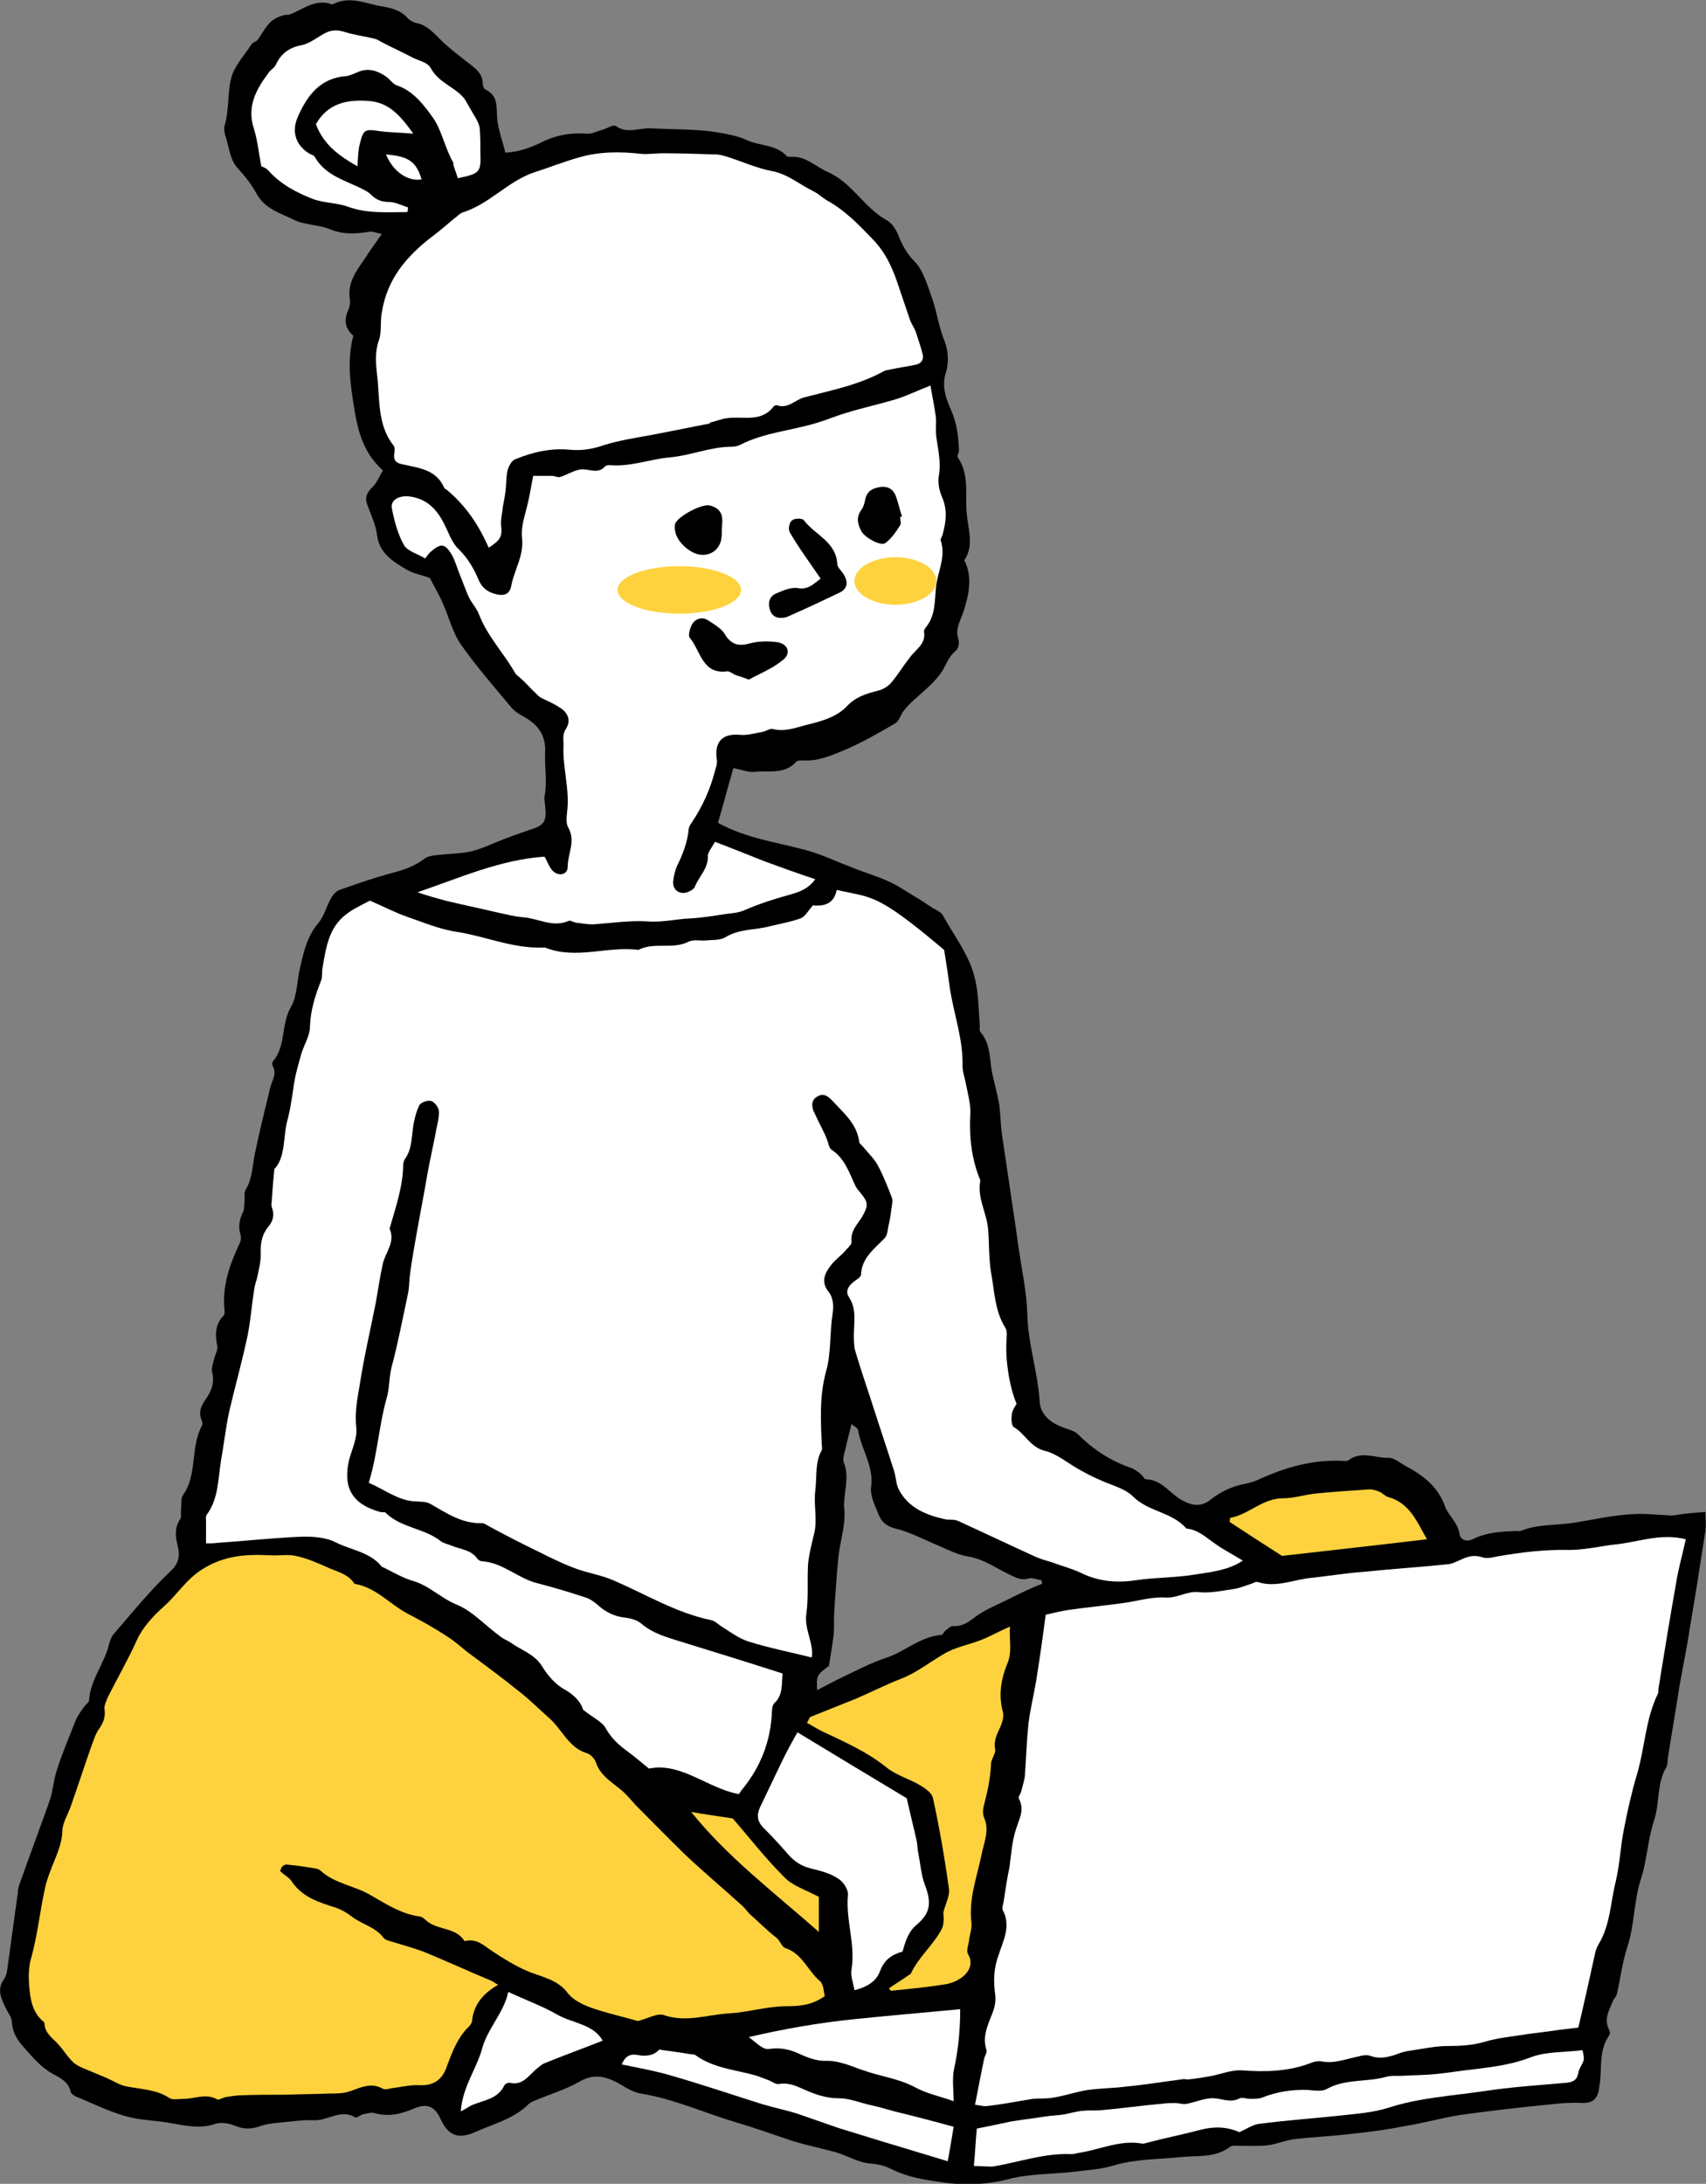
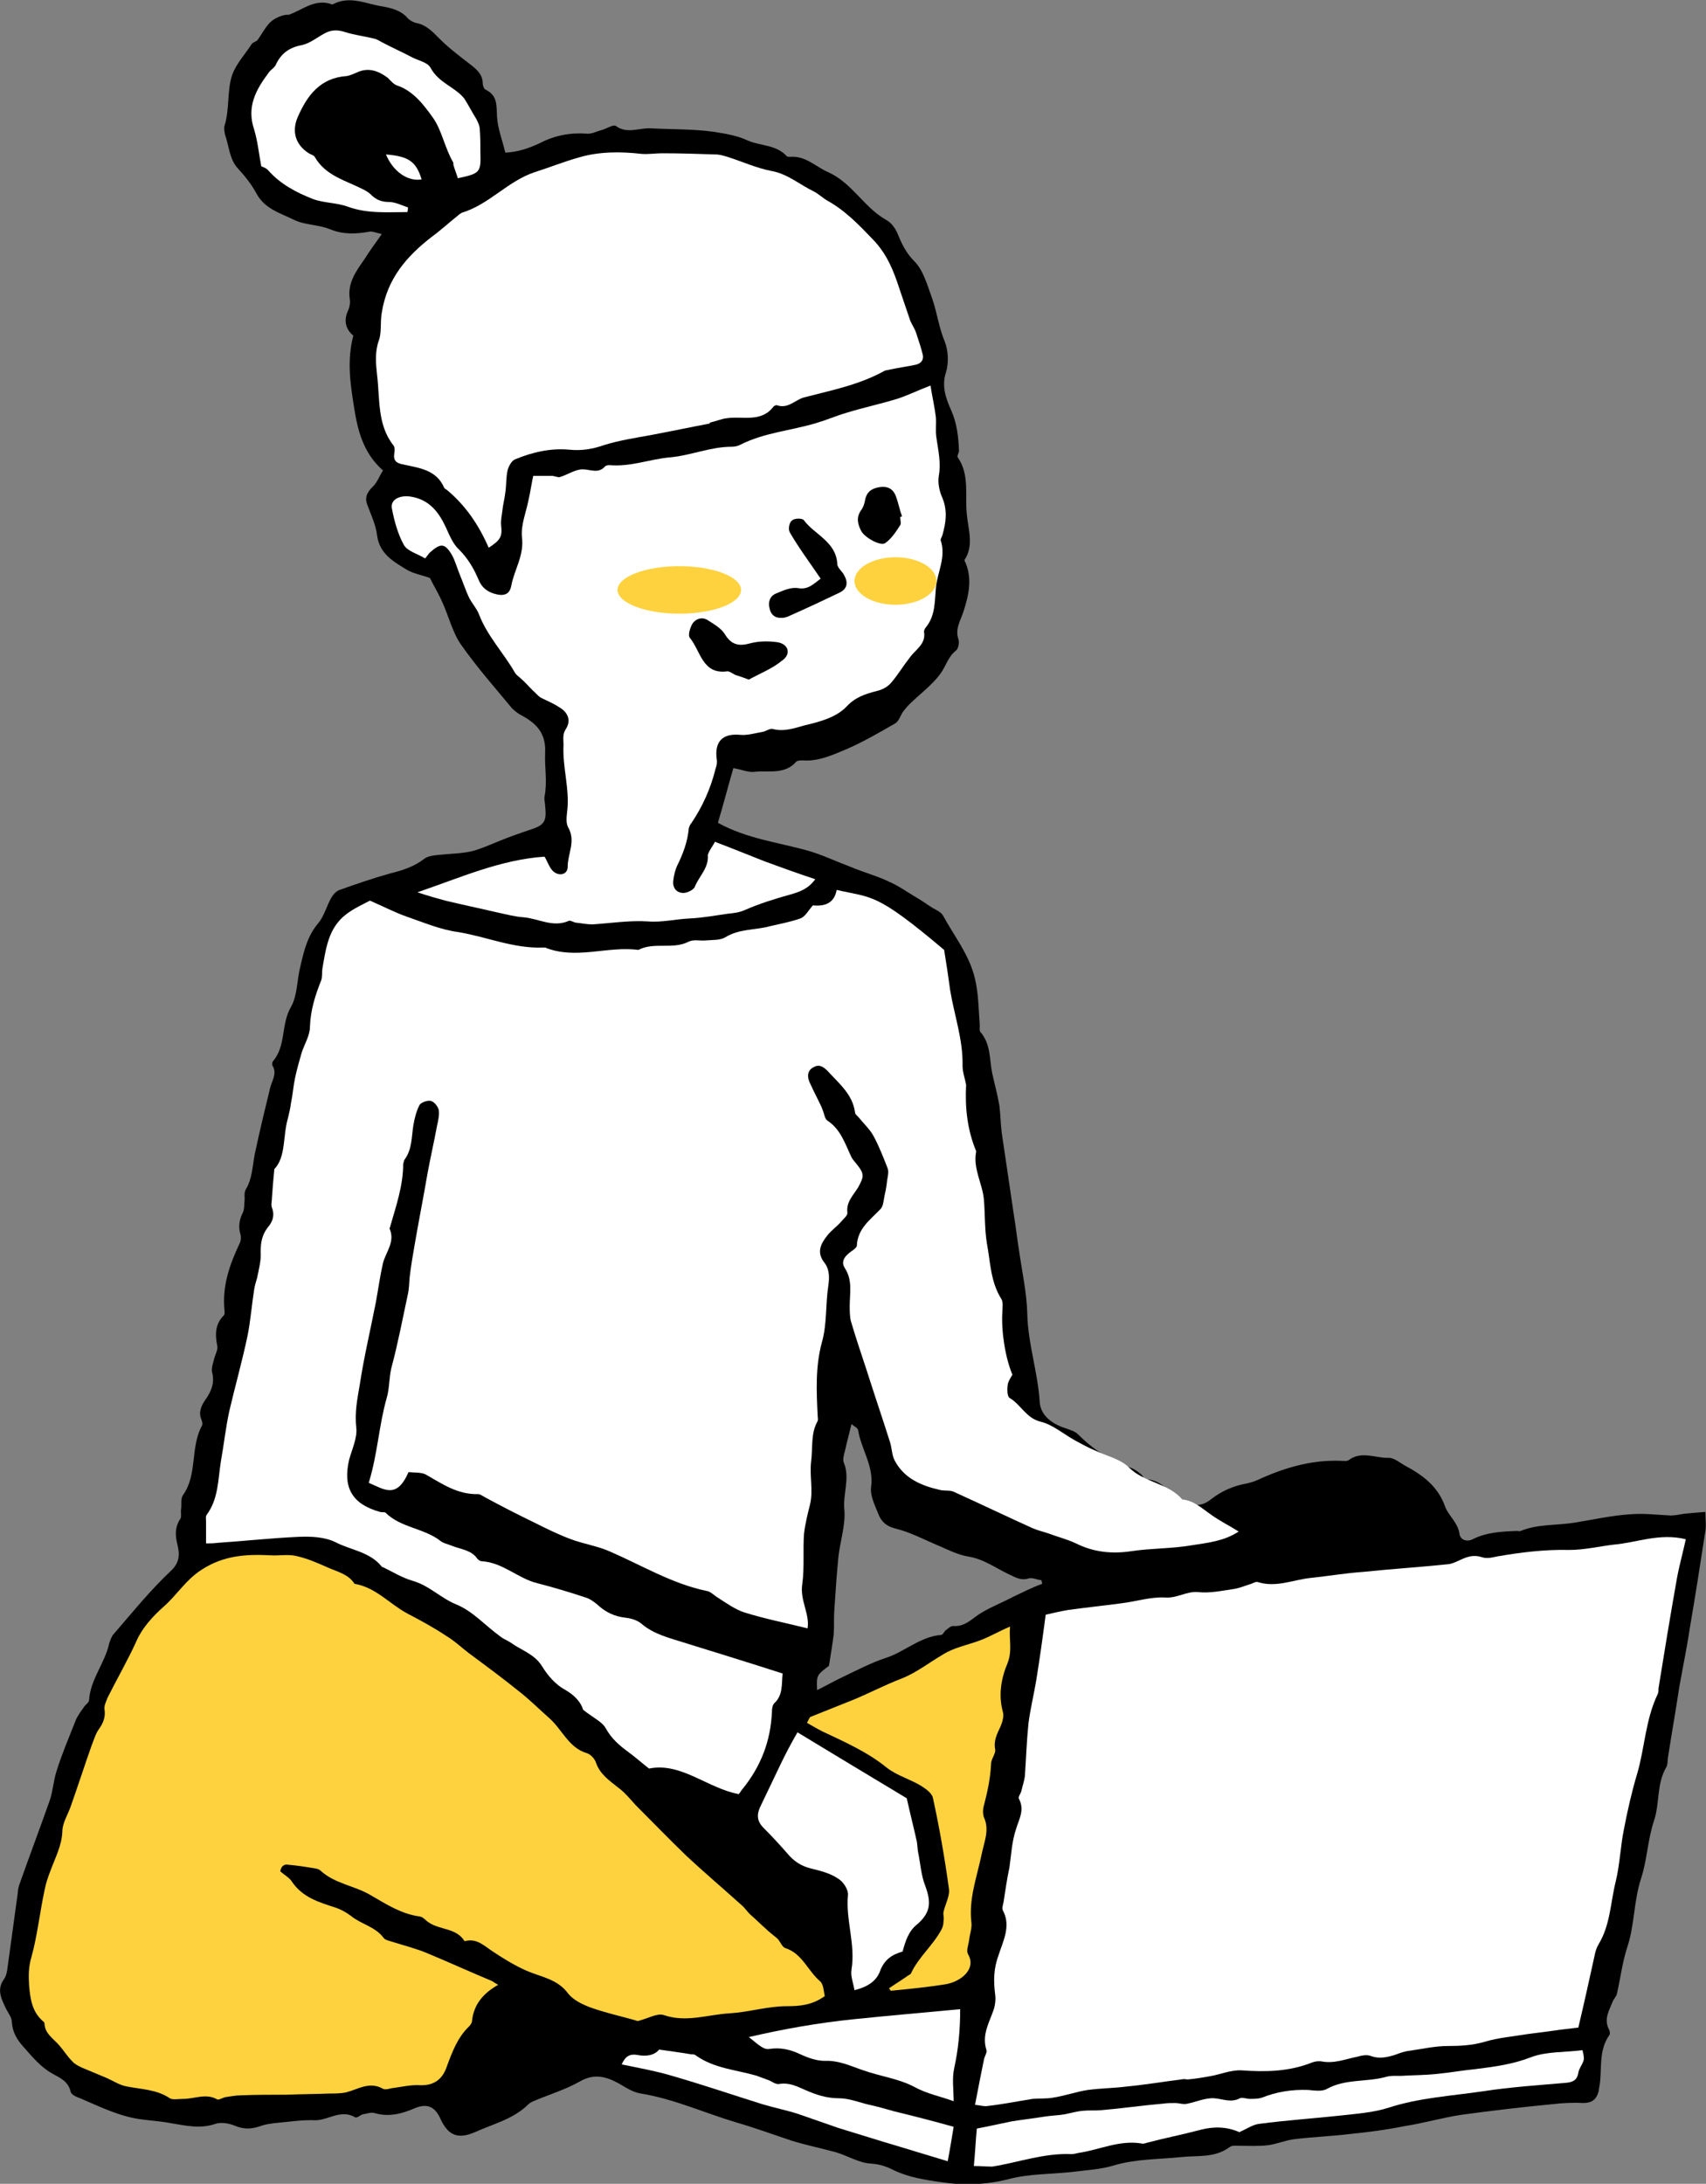
<svg xmlns="http://www.w3.org/2000/svg" version="1.1" id="_xEFF5__xEED3__x5F_7" x="0px" y="0px" viewBox="0 0 287.3 367.6" style="enable-background:new 0 0 287.3 367.6;" xml:space="preserve">
  <rect x="0" y="0" width="287.3" height="367.6" fill="#808080" stroke="none" />
  <style type="text/css">
	.st0{fill:#FFFFFF;}
	.st1{fill:#FDD23E;}
</style>
  <g>
    <g>
      <path d="M287.2,254.5c-1.4,0.1-2.4,0.2-3.5,0.3c-0.8,0.1-1.5,0.3-2.3,0.3c-2.3-0.1-4.6-0.4-6.9-0.2c-3.1,0.2-6.2,0.9-9.3,1.4    c-3,0.5-6.2,0.2-9.1,1.4c-0.2,0.1-0.4,0-0.6,0c-2.6,0.1-5.1,0.2-7.5,1.4c-1,0.5-2,0.1-2.2-0.8c-0.2-1.9-1.8-3.1-2.4-4.6    c-1.2-3.5-3.8-5.4-6.8-7c-0.9-0.5-1.9-1.4-2.9-1.3c-2.2,0-4.5-1.2-6.6,0.4c-0.3,0.2-0.8,0.1-1.2,0.1c-4.7-0.2-9.1,1-13.4,2.9    c-0.8,0.4-1.6,0.7-2.5,0.9c-2.3,0.4-4.3,1.3-6.1,2.7c-1.6,1.3-3.1,1.1-4.9,0.1c-2-1.1-3.3-3.4-6-3.5c-0.3,0-0.5-0.5-0.8-0.8    c-0.5-0.4-1.1-0.9-1.7-1.1c-3.5-1.2-6.4-3.1-9-5.7c-0.5-0.5-1.3-0.7-2.1-1c-2.2-0.7-4.1-2.1-4.3-4.3c-0.3-5.1-2-9.9-2.1-15    c-0.1-3.6-0.9-7.1-1.4-10.7c-0.3-1.8-0.5-3.7-0.8-5.5c-0.7-4.7-1.4-9.5-2.1-14.2c-0.2-1.5-0.2-3.1-0.4-4.6    c-0.3-1.8-0.8-3.6-1.2-5.4c-0.5-2.4-0.2-4.9-2-7c-0.2-0.2-0.1-0.8-0.1-1.1c-0.2-2.6-0.2-5.3-0.8-7.8c-0.9-4-3.5-7.2-5.4-10.7    c-0.4-0.7-1.4-1-2.1-1.5c-0.8-0.5-1.6-1.1-2.5-1.6c-1.5-0.9-2.9-1.9-4.5-2.6c-2.1-1-4.4-1.6-6.5-2.5c-2.4-0.9-4.7-2-7.1-2.7    c-5-1.4-10.3-2-15.2-4.7c0.9-3,1.7-6.1,2.6-9.2c1.3,0.2,2.6,0.8,3.7,0.6c2.3-0.2,5,0.5,6.9-1.7c0.2-0.2,0.8-0.2,1.1-0.2    c2.7,0.2,5.2-1,7.6-2c2.7-1.2,5.3-2.7,7.9-4.2c0.6-0.3,0.9-1.2,1.3-1.9c0.3-0.4,0.7-0.9,1.1-1.3c1.7-1.7,3.8-3.2,5.2-5.1    c1-1.3,1.3-2.9,2.7-4c0.4-0.3,0.6-1.4,0.4-1.9c-0.6-1.8,0.4-3.2,0.9-4.8c0.9-2.8,1.5-5.7,0.1-8.5c1.7-2.5,0.6-5.3,0.4-7.9    c-0.3-3.1,0.5-6.5-1.5-9.4c-0.2-0.2,0.2-0.8,0.2-1.1c-0.1-2.3-0.3-4.5-1.3-6.8c-0.8-1.8-1.7-4-0.9-6.4c0.5-1.6,0.4-3.7-0.2-5.2    c-1-2.4-1.3-4.9-2.1-7.2c-0.8-2.2-1.5-4.8-3-6.3s-2.2-3.1-2.9-4.8c-0.4-0.9-1.1-1.8-1.9-2.2c-3.7-2.1-5.7-6.2-9.7-8    c-2.1-0.9-3.8-2.8-6.4-2.6c-0.2,0-0.5,0-0.6-0.1c-1.8-2-4.5-1.7-6.7-2.7c-1.7-0.8-3.7-1.1-5.5-1.4c-3.5-0.5-7.1-0.4-10.7-0.6    c-2-0.1-4,1-5.9-0.4c-0.4-0.3-1.6,0.5-2.4,0.7s-1.7,0.7-2.5,0.6c-2.8-0.2-5.4,0.3-7.9,1.6c-1.9,0.9-3.8,1.5-5.8,1.6    c-0.5-2.1-1.3-4.1-1.4-6.1c-0.1-1.9,0.1-3.5-1.9-4.5c-0.3-0.1-0.5-0.7-0.5-1c0-1.5-0.9-2.3-1.9-3.1c-1.8-1.4-3.7-2.8-5.4-4.5    c-1.1-1.1-2.2-2.3-3.8-2.6c-0.5-0.1-1.1-0.4-1.5-0.8c-1.1-1.3-2.6-1.7-4.2-2c-2.8-0.4-5.5-1.9-8.4-0.4c-0.1,0.1-0.4,0-0.6-0.1    c-2.7-0.7-4.6,1.1-6.9,1.9c-0.6-0.1-1.9,0.3-2.8,1c-1,0.8-1.6,2.1-2.4,3.2c-0.2,0.3-0.8,0.4-1,0.7c-1.1,1.7-2.6,3.3-3.3,5.2    c-0.9,2.7-0.4,5.8-1.3,8.6c-0.1,0.4,0,1,0.1,1.5c0.7,1.9,0.7,4.1,2.2,5.7c1.2,1.3,2.3,2.7,3.1,4.2c1.4,2.6,4.1,3.3,6.3,4.4    c1.8,0.9,4.2,0.8,6.1,1.6c2.2,0.9,4.4,0.8,6.6,0.4c0.5-0.1,1.2,0.2,2.1,0.4c-1.2,1.7-2.1,2.9-2.9,4.2c-1.4,2-2.9,4-2.5,6.7    c0.1,0.6,0,1.4-0.3,2c-0.8,1.8-0.3,3.2,0.9,4.2c-1.1,4.2-0.5,8.1,0.1,11.9c0.6,3.9,1.5,7.8,4.9,10.8c-0.6,0.9-1,2.1-1.8,2.8    c-1,1-1.3,1.9-0.8,3.1c0.6,1.6,1.4,3.3,1.6,5c0.4,3.1,2.7,4.4,5,5.8c1.2,0.7,2.6,0.9,3.9,1.4c0.7,1.4,1.5,2.7,2.1,4.1    c1.1,2.4,1.7,5.1,3.2,7.2c2.6,3.7,5.6,7.1,8.5,10.6c0.4,0.4,0.9,0.8,1.4,1.1c2.7,1.4,4.4,3.1,4.2,6.5c-0.1,2.4,0.4,4.8-0.1,7.3    c-0.1,0.5,0.1,1,0.1,1.5c0.3,2.7-0.1,3.3-2.6,4.1c-1.8,0.6-3.5,1.2-5.2,1.9c-1.5,0.6-3,1.3-4.6,1.7c-1.8,0.4-3.6,0.4-5.5,0.6    c-0.9,0.1-1.9,0.2-2.5,0.7c-1.7,1.3-3.6,1.9-5.6,2.4c-2.9,0.8-5.8,1.8-8.6,2.8c-0.6,0.2-1.1,0.8-1.4,1.3c-0.8,1.4-1.2,3.1-2.2,4.3    c-1.8,2.1-2.4,4.6-3,7.2c-0.6,2.3-0.5,5-1.6,6.9c-1.7,2.9-0.8,6.5-3,9.1c-0.2,0.2-0.2,0.6-0.1,0.8c0.8,1.3-0.1,2.5-0.4,3.7    c-0.9,3.7-1.8,7.4-2.6,11.2c-0.4,2-0.4,4.1-1.5,5.9c-0.3,0.5-0.2,1.1-0.2,1.7c-0.1,0.7,0,1.6-0.3,2.2c-0.6,1.2-0.8,2.4-0.4,3.7    c0.1,0.4,0.1,1-0.1,1.4c-1.7,3.6-3,7.2-2.6,11.3c0,0.3,0.1,0.7-0.1,0.9c-1.5,1.5-1.5,3.3-1.1,5.2c0.1,0.6-0.3,1.3-0.5,2    c-0.2,0.8-0.5,1.6-0.4,2.3c0.5,1.8-0.1,3.3-1.1,4.7c-0.7,1-1.2,2.1-0.7,3.3c0.1,0.3,0.3,0.8,0.1,1.1c-2,3.7-0.7,8.2-3.2,11.7    c-0.4,0.6-0.2,1.5-0.3,2.3c-0.1,0.6,0.1,1.3-0.1,1.6c-1,1.5-0.9,2.9-0.5,4.5s0.3,3-1.1,4.3c-3.5,3.3-6.5,7-9.6,10.6    c-0.4,0.4-0.6,1-0.8,1.6c-0.7,3.3-3.2,6.1-3.4,9.6c0,0.4-0.6,0.7-0.9,1.2c-0.5,0.7-1.1,1.5-1.4,2.3c-1.1,2.8-2.3,5.6-3.2,8.5    c-0.5,1.6-0.6,3.3-1.1,4.8c-1.7,4.8-3.5,9.6-5.2,14.4c-0.1,0.4-0.2,0.8-0.2,1.2c-0.6,4.4-1.2,8.7-1.8,13.1c-0.1,0.5-0.2,1-0.5,1.4    c-1.3,1.8-0.5,3.3,0.3,5c0.4,0.8,1,1.5,1,2.3c0.1,1.7,0.9,3,2,4.2c1.5,1.7,2.9,3.4,4.9,4.5c1.3,0.7,2.6,1.3,3,3    c0.1,0.5,1,0.9,1.6,1.1c3.5,1.5,6.9,3.2,10.7,3.6c1.5,0.2,3.1,0.3,4.6,0.6c2.5,0.4,4.9,1,7.5,0.1c0.9-0.3,2.2-0.1,3.2,0.3    c1.6,0.7,3,0.6,4.6,0c0.6-0.2,1.3-0.3,2-0.4c2.3-0.2,4.7-0.6,7-0.5c2.2,0,4.3-1.9,6.7-0.5c0.3,0.2,0.9-0.4,1.3-0.5    c0.7-0.1,1.4-0.4,2-0.2c2.4,0.7,4.6,0.1,6.7-0.8s3.4-0.3,4.3,1.6c1.3,2.9,2.9,3.7,5.9,2.4c3.1-1.4,6.5-2.2,9-4.7    c0.3-0.3,0.8-0.5,1.3-0.7c2.4-1,5-1.8,7.3-3.1c2.4-1.4,4.4-0.9,6.6,0.3c1.2,0.7,2.4,1.5,3.7,1.7c5.6,0.9,10.8,3.3,16.2,4.9    c3.1,0.9,6.1,2,9.1,3c2.5,0.8,5.1,1.3,7.6,2c2,0.6,3.9,1.8,5.9,1.9c1.5,0.1,2.6,0.5,3.8,1.1c2.5,1.2,5.1,1.6,7.8,2    c3.9,0.6,7.7,0.5,11.6-0.5c3.4-0.9,7.1-0.8,10.7-1.2c2.3-0.3,4.7-0.4,7-1.1c3.7-1.1,7.5-1,11.3-1.4c2.7-0.3,5.7,0.2,8.2-1.7    c0.4-0.3,1.1-0.2,1.6-0.2c1.6,0,3.3,0.1,4.9-0.1c1.4-0.2,2.8-0.8,4.3-1c3.2-0.4,6.4-0.5,9.6-0.9c3-0.3,6-0.7,9-1.3    c3.2-0.5,6.3-1.4,9.5-1.9c5.1-0.7,10.2-1.3,15.4-1.8c1.7-0.2,3.5-0.3,5.2-0.2c1.4,0,2.2-0.5,2.6-1.9c0.1-0.4,0.1-0.8,0.2-1.2    c0.4-2.8-0.2-5.7,1.6-8.3c0.2-0.2,0.1-0.8-0.1-1.1c-0.8-1.7,0.1-3.1,0.7-4.6c0.2-0.5,0.6-0.8,0.7-1.3c0.6-2.6,0.9-5.2,1.7-7.7    c1.3-3.8,1.1-7.9,2.4-11.8c1-3.1,1.1-6.6,2.2-9.8c0.9-2.8,0.4-6.1,2-8.8c0.3-0.5,0.2-1.2,0.3-1.7c0.6-3.9,1.3-7.8,1.9-11.8    c0.6-3.4,1.3-6.7,1.8-10.1c0.9-5.2,1.7-10.4,2.5-15.6C287.4,257,287.2,255.9,287.2,254.5z M170.6,268.8c-1.7,0.9-3.5,1.6-5.2,2.6    c-1.6,0.9-2.8,2.5-4.9,2.3c-0.4,0-0.8,0.4-1.2,0.7c-0.3,0.2-0.5,0.8-0.8,0.8c-3.6,0.3-6.2,2.9-9.4,3.9c-2.4,0.8-4.7,2-7,3.1    c-1.5,0.7-2.9,1.5-4.5,2.3c-0.1-2.5-0.1-2.5,2-4.1c0.3-1.9,0.6-3.6,0.8-5.3c0.1-1.3,0-2.7,0.1-4c0.2-3,0.4-6.1,0.7-9.1    c0.3-2.6,1.2-5.3,1-7.8c-0.3-2.7,1-5.4-0.1-8c-0.2-0.5,0-1.3,0.2-2c0.3-1.4,0.7-2.8,1.1-4.5c0.4,0.4,1,0.6,1.1,1    c0.5,3.2,2.7,6.1,2.2,9.6c-0.2,1.4,0.6,3,1.2,4.5c0.5,1.3,1.3,2.1,2.9,2.5c2.5,0.6,4.9,1.9,7.3,2.9c1.6,0.7,3.2,1.5,4.9,1.8    c2.6,0.4,4.6,1.9,6.9,3c1.1,0.5,2,1.1,3.3,0.7c0.6-0.2,1.4,0.2,2.2,0.3c0,0.2,0.1,0.4,0.1,0.6    C173.6,267.3,172.1,268.1,170.6,268.8z" />
-       <path class="st0" d="M62.1,249.6c1.5-4.9,1.7-9.6,3-14.2c0.5-1.6,0.4-3.4,0.8-5.1c1.1-4.1,1.9-8.3,2.8-12.5    c0.2-0.9,0.2-1.9,0.3-2.9c0.2-1.7,0.5-3.5,0.8-5.2c0.7-4.1,1.5-8.1,2.2-12.2c0.5-2.7,1.1-5.3,1.6-8c0.2-0.9,0.4-1.8,0.3-2.6    c-0.1-0.6-0.8-1.5-1.4-1.6s-1.7,0.3-1.9,0.8c-0.5,1-0.8,2.2-1,3.4c-0.3,1.9-0.2,3.9-1.4,5.6c-0.2,0.2-0.2,0.6-0.3,0.8    c0,3.7-1.2,7.1-2.2,10.6c0,0.1-0.1,0.2-0.1,0.3c1,2.2-0.6,3.9-1.1,5.8c-0.5,2.2-0.8,4.4-1.2,6.6c-0.9,4.6-2,9.2-2.7,13.8    c-0.4,2.4-0.9,4.7-0.6,7.3c0.2,1.7-0.7,3.6-1.2,5.4c-1.1,4.7,0.5,7.5,5.2,8.8c0.3,0.1,0.7,0,0.9,0.1c2.6,2.6,6.5,2.6,9.3,4.8    c0.5,0.4,1.2,0.5,1.9,0.8c1.5,0.6,3.3,0.7,4.3,2.2c0.2,0.2,0.5,0.4,0.7,0.4c3.6,0.2,6.1,2.9,9.4,3.7c2.7,0.7,5.4,1.5,8.1,2.4    c0.7,0.2,1.4,0.7,2,1.2c1.4,1.3,2.9,2,4.7,2.2c0.9,0.1,2,0.4,2.7,1c2.1,1.8,4.7,2.4,7.2,3.2c5.5,1.7,11,3.4,16.6,5.2    c-0.2,1.8,0.1,3.6-1.4,5c-0.3,0.3-0.4,0.9-0.4,1.4c-0.2,5-1.9,9.3-5,13.1c-0.2,0.2-0.3,0.5-0.6,0.8c-5.3-1-9.7-5.4-15.1-4.3    c-1.4-1.1-2.4-2-3.5-2.8c-1.5-1.1-2.8-2.2-3.8-4c-0.6-1.1-2.2-1.8-3.8-3.1c-0.3-1.1-1.3-2.4-3.1-3.4c-1.5-0.8-2.9-2.4-3.8-3.9    c-1.3-2.1-3.5-2.7-5.3-4c-0.6-0.4-1.2-0.6-1.7-1c-2.5-1.8-4.7-4.3-7.4-5.4c-2.7-1.1-4.6-3.2-7.4-4c-1.7-0.5-3.2-1.4-4.8-2.2    c-0.2-0.1-0.4-0.1-0.5-0.3c-2-2.4-5.2-2.7-7.7-4c-1.8-0.9-4.2-1-6.3-0.9c-4.5,0.2-9,0.7-13.5,1c-0.7,0.1-1.4,0.1-2,0.1    c0-1.3,0-2.5,0-3.7c0-0.4-0.1-0.8,0.1-1.1c2-2.7,1.9-5.9,2.4-9c0.5-2.8,0.8-5.6,1.4-8.4c1-4.3,2.2-8.5,3.1-12.8    c0.5-2.5,0.7-5.2,1.1-7.7c0.1-0.7,0.3-1.3,0.5-2c0.3-1.5,0.7-2.9,0.6-4.4c0-1.5,0.2-2.8,1.2-4.1c0.8-0.9,1.2-2,0.7-3.3    c-0.2-0.5,0-1.1,0-1.7c0.1-1.4,0.2-2.8,0.4-4.8c2-2.1,1.4-5.6,2.3-8.6c0.2-0.8,0.4-1.7,0.5-2.5c0.3-1.4,0.4-2.9,0.7-4.3    c0.3-1.4,0.7-2.8,1.1-4.2c0.5-1.5,1.4-2.9,1.4-4.4c0.1-2.8,0.9-5.3,1.9-7.8c0.2-0.6,0.1-1.4,0.2-2c0.6-3.4,1-6.8,4-9.1    c1.3-1,2.9-1.7,4-2.3c2.3,1,4.2,2,6.2,2.7c2.9,1,5.7,2.2,8.7,2.6c4.8,0.8,9.3,2.8,14.3,2.6c0.1,0,0.2,0,0.3,0    c5.2,2.1,10.5-0.3,15.7,0.4c2.7-1.4,5.8,0,8.5-1.4c0.8-0.4,1.9-0.1,2.9-0.2c1.1-0.1,2.3,0,3.2-0.5c2.4-1.5,5.1-1.2,7.6-1.9    c1.7-0.4,3.4-0.7,5.1-1.3c0.8-0.3,1.3-1.3,2.1-2.2c1.9,0.2,3.6-0.3,4-2.6c6,1.4,6.5,0.3,18.1,10.1c0.4,2.4,0.7,4.5,1,6.7    c0.7,4.3,2.2,8.4,2.1,12.8c0,1.1,0.4,2.1,0.6,3.2c0.3,1.6,0.8,3.3,0.7,4.9c-0.2,3.9,0.2,7.6,1.7,11.2c-0.6,2.9,1.1,5.5,1.3,8.2    c0.2,2.4,0.1,4.8,0.5,7.3c0.6,3.2,0.6,6.4,2.4,9.3c0.4,0.6,0.2,1.5,0.2,2.3c-0.2,3.2,0.5,7.7,1.7,10.5c-0.3,0.5-0.7,1.1-0.8,1.7    c-0.1,0.7-0.1,1.9,0.3,2.2c1.9,1.1,2.8,3.4,5.2,4c2.1,0.5,3.9,2.1,5.9,3.2c1.1,0.6,2.2,1.2,3.4,1.7c1.9,0.9,4.2,1.4,5.6,2.8    c2.6,2.6,6.6,2.6,9,5.4c2,0.2,3.3,1.5,4.9,2.6c1.4,1,3,1.8,4.6,2.8c-2.4,1.6-5.2,1.9-7.8,2.3c-3.4,0.6-6.9,0.5-10.2,1    s-6.4,0.2-9.4-1.3c-1.5-0.7-3.1-1.1-4.7-1.7c-0.9-0.3-1.8-0.5-2.7-0.9c-4.4-2-8.8-4.1-13.2-6.1c-0.7-0.3-1.5-0.1-2.3-0.3    c-3.1-0.7-6-1.9-7.6-4.9c-0.5-0.9-0.5-2.1-0.8-3.1c-1.3-4.1-2.7-8.2-4-12.3c-0.9-2.7-1.8-5.4-2.6-8.1c-0.2-0.8-0.2-1.7-0.2-2.6    c0-2.1,0.5-4.3-0.8-6.3c-0.6-0.9-0.3-1.7,0.5-2.4c0.5-0.5,1.4-0.9,1.5-1.4c0.1-2.9,2.3-4.4,4-6.2c0.4-0.4,0.5-1.3,0.6-1.9    c0.2-0.9,0.4-1.9,0.5-2.9c0.1-0.7,0.3-1.4,0.1-2c-0.7-1.8-1.4-3.6-2.3-5.3c-0.6-1.2-1.6-2.1-2.5-3.2c-0.2-0.3-0.7-0.6-0.7-0.9    c-0.4-3.1-2.7-4.9-4.6-7c-0.7-0.7-1.4-1.2-2.3-0.7c-1.1,0.5-1.2,1.5-0.8,2.5c0.5,1.1,1,2.1,1.5,3.1c0.3,0.6,0.6,1.2,0.8,1.8    c0.2,0.5,0.3,1.3,0.7,1.6c2.3,1.5,3,3.9,4.1,6.2c0.2,0.4,0.6,0.8,0.9,1.2c1.3,1.6,1.2,2.1,0.2,3.9c-0.8,1.3-2,2.4-1.8,4.2    c0.1,0.5-0.7,1.1-1.1,1.6c-0.7,0.8-1.6,1.4-2.3,2.3c-1.1,1.4-1.8,2.8-0.5,4.5c0.9,1.1,0.9,2.5,0.7,3.9c-0.5,3.2-0.2,6.5-1.1,9.6    c-1.1,4.1-0.9,8.2-0.7,12.3c0,0.3,0.1,0.6,0,0.9c-1.2,2.1-0.8,4.5-1.1,6.8c-0.3,2.5,0.4,4.9-0.2,7.3c-0.4,1.6-0.8,3.2-1,4.9    c-0.2,2.8,0.1,5.7-0.3,8.5c-0.4,2.7,1.3,5,0.9,7.4c-3.6-0.9-7.2-1.6-10.7-2.7c-1.5-0.5-2.9-1.5-4.3-2.4c-0.7-0.4-1.3-1.1-2-1.2    c-5.8-1.2-10.9-4.3-16.2-6.6c-2.2-1-4.6-1.3-6.9-2.2c-2.1-0.8-4.1-1.8-6.1-2.8c-2.7-1.3-5.4-2.7-8-4.1c-0.4-0.2-0.9-0.6-1.3-0.6    c-3.4,0.1-6-1.7-8.8-3.3c-0.8-0.4-1.9-0.3-2.9-0.4C66.8,252.4,64.7,250.7,62.1,249.6z" />
+       <path class="st0" d="M62.1,249.6c1.5-4.9,1.7-9.6,3-14.2c0.5-1.6,0.4-3.4,0.8-5.1c1.1-4.1,1.9-8.3,2.8-12.5    c0.2-0.9,0.2-1.9,0.3-2.9c0.2-1.7,0.5-3.5,0.8-5.2c0.7-4.1,1.5-8.1,2.2-12.2c0.5-2.7,1.1-5.3,1.6-8c0.2-0.9,0.4-1.8,0.3-2.6    c-0.1-0.6-0.8-1.5-1.4-1.6s-1.7,0.3-1.9,0.8c-0.5,1-0.8,2.2-1,3.4c-0.3,1.9-0.2,3.9-1.4,5.6c-0.2,0.2-0.2,0.6-0.3,0.8    c0,3.7-1.2,7.1-2.2,10.6c0,0.1-0.1,0.2-0.1,0.3c1,2.2-0.6,3.9-1.1,5.8c-0.5,2.2-0.8,4.4-1.2,6.6c-0.9,4.6-2,9.2-2.7,13.8    c-0.4,2.4-0.9,4.7-0.6,7.3c0.2,1.7-0.7,3.6-1.2,5.4c-1.1,4.7,0.5,7.5,5.2,8.8c0.3,0.1,0.7,0,0.9,0.1c2.6,2.6,6.5,2.6,9.3,4.8    c0.5,0.4,1.2,0.5,1.9,0.8c1.5,0.6,3.3,0.7,4.3,2.2c0.2,0.2,0.5,0.4,0.7,0.4c3.6,0.2,6.1,2.9,9.4,3.7c2.7,0.7,5.4,1.5,8.1,2.4    c0.7,0.2,1.4,0.7,2,1.2c1.4,1.3,2.9,2,4.7,2.2c0.9,0.1,2,0.4,2.7,1c2.1,1.8,4.7,2.4,7.2,3.2c5.5,1.7,11,3.4,16.6,5.2    c-0.2,1.8,0.1,3.6-1.4,5c-0.3,0.3-0.4,0.9-0.4,1.4c-0.2,5-1.9,9.3-5,13.1c-0.2,0.2-0.3,0.5-0.6,0.8c-5.3-1-9.7-5.4-15.1-4.3    c-1.4-1.1-2.4-2-3.5-2.8c-1.5-1.1-2.8-2.2-3.8-4c-0.6-1.1-2.2-1.8-3.8-3.1c-0.3-1.1-1.3-2.4-3.1-3.4c-1.5-0.8-2.9-2.4-3.8-3.9    c-1.3-2.1-3.5-2.7-5.3-4c-0.6-0.4-1.2-0.6-1.7-1c-2.5-1.8-4.7-4.3-7.4-5.4c-2.7-1.1-4.6-3.2-7.4-4c-1.7-0.5-3.2-1.4-4.8-2.2    c-0.2-0.1-0.4-0.1-0.5-0.3c-2-2.4-5.2-2.7-7.7-4c-1.8-0.9-4.2-1-6.3-0.9c-4.5,0.2-9,0.7-13.5,1c-0.7,0.1-1.4,0.1-2,0.1    c0-1.3,0-2.5,0-3.7c0-0.4-0.1-0.8,0.1-1.1c2-2.7,1.9-5.9,2.4-9c0.5-2.8,0.8-5.6,1.4-8.4c1-4.3,2.2-8.5,3.1-12.8    c0.5-2.5,0.7-5.2,1.1-7.7c0.1-0.7,0.3-1.3,0.5-2c0.3-1.5,0.7-2.9,0.6-4.4c0-1.5,0.2-2.8,1.2-4.1c0.8-0.9,1.2-2,0.7-3.3    c-0.2-0.5,0-1.1,0-1.7c0.1-1.4,0.2-2.8,0.4-4.8c2-2.1,1.4-5.6,2.3-8.6c0.2-0.8,0.4-1.7,0.5-2.5c0.3-1.4,0.4-2.9,0.7-4.3    c0.3-1.4,0.7-2.8,1.1-4.2c0.5-1.5,1.4-2.9,1.4-4.4c0.1-2.8,0.9-5.3,1.9-7.8c0.2-0.6,0.1-1.4,0.2-2c0.6-3.4,1-6.8,4-9.1    c1.3-1,2.9-1.7,4-2.3c2.3,1,4.2,2,6.2,2.7c2.9,1,5.7,2.2,8.7,2.6c4.8,0.8,9.3,2.8,14.3,2.6c0.1,0,0.2,0,0.3,0    c5.2,2.1,10.5-0.3,15.7,0.4c2.7-1.4,5.8,0,8.5-1.4c0.8-0.4,1.9-0.1,2.9-0.2c1.1-0.1,2.3,0,3.2-0.5c2.4-1.5,5.1-1.2,7.6-1.9    c1.7-0.4,3.4-0.7,5.1-1.3c0.8-0.3,1.3-1.3,2.1-2.2c1.9,0.2,3.6-0.3,4-2.6c6,1.4,6.5,0.3,18.1,10.1c0.4,2.4,0.7,4.5,1,6.7    c0.7,4.3,2.2,8.4,2.1,12.8c0,1.1,0.4,2.1,0.6,3.2c-0.2,3.9,0.2,7.6,1.7,11.2c-0.6,2.9,1.1,5.5,1.3,8.2    c0.2,2.4,0.1,4.8,0.5,7.3c0.6,3.2,0.6,6.4,2.4,9.3c0.4,0.6,0.2,1.5,0.2,2.3c-0.2,3.2,0.5,7.7,1.7,10.5c-0.3,0.5-0.7,1.1-0.8,1.7    c-0.1,0.7-0.1,1.9,0.3,2.2c1.9,1.1,2.8,3.4,5.2,4c2.1,0.5,3.9,2.1,5.9,3.2c1.1,0.6,2.2,1.2,3.4,1.7c1.9,0.9,4.2,1.4,5.6,2.8    c2.6,2.6,6.6,2.6,9,5.4c2,0.2,3.3,1.5,4.9,2.6c1.4,1,3,1.8,4.6,2.8c-2.4,1.6-5.2,1.9-7.8,2.3c-3.4,0.6-6.9,0.5-10.2,1    s-6.4,0.2-9.4-1.3c-1.5-0.7-3.1-1.1-4.7-1.7c-0.9-0.3-1.8-0.5-2.7-0.9c-4.4-2-8.8-4.1-13.2-6.1c-0.7-0.3-1.5-0.1-2.3-0.3    c-3.1-0.7-6-1.9-7.6-4.9c-0.5-0.9-0.5-2.1-0.8-3.1c-1.3-4.1-2.7-8.2-4-12.3c-0.9-2.7-1.8-5.4-2.6-8.1c-0.2-0.8-0.2-1.7-0.2-2.6    c0-2.1,0.5-4.3-0.8-6.3c-0.6-0.9-0.3-1.7,0.5-2.4c0.5-0.5,1.4-0.9,1.5-1.4c0.1-2.9,2.3-4.4,4-6.2c0.4-0.4,0.5-1.3,0.6-1.9    c0.2-0.9,0.4-1.9,0.5-2.9c0.1-0.7,0.3-1.4,0.1-2c-0.7-1.8-1.4-3.6-2.3-5.3c-0.6-1.2-1.6-2.1-2.5-3.2c-0.2-0.3-0.7-0.6-0.7-0.9    c-0.4-3.1-2.7-4.9-4.6-7c-0.7-0.7-1.4-1.2-2.3-0.7c-1.1,0.5-1.2,1.5-0.8,2.5c0.5,1.1,1,2.1,1.5,3.1c0.3,0.6,0.6,1.2,0.8,1.8    c0.2,0.5,0.3,1.3,0.7,1.6c2.3,1.5,3,3.9,4.1,6.2c0.2,0.4,0.6,0.8,0.9,1.2c1.3,1.6,1.2,2.1,0.2,3.9c-0.8,1.3-2,2.4-1.8,4.2    c0.1,0.5-0.7,1.1-1.1,1.6c-0.7,0.8-1.6,1.4-2.3,2.3c-1.1,1.4-1.8,2.8-0.5,4.5c0.9,1.1,0.9,2.5,0.7,3.9c-0.5,3.2-0.2,6.5-1.1,9.6    c-1.1,4.1-0.9,8.2-0.7,12.3c0,0.3,0.1,0.6,0,0.9c-1.2,2.1-0.8,4.5-1.1,6.8c-0.3,2.5,0.4,4.9-0.2,7.3c-0.4,1.6-0.8,3.2-1,4.9    c-0.2,2.8,0.1,5.7-0.3,8.5c-0.4,2.7,1.3,5,0.9,7.4c-3.6-0.9-7.2-1.6-10.7-2.7c-1.5-0.5-2.9-1.5-4.3-2.4c-0.7-0.4-1.3-1.1-2-1.2    c-5.8-1.2-10.9-4.3-16.2-6.6c-2.2-1-4.6-1.3-6.9-2.2c-2.1-0.8-4.1-1.8-6.1-2.8c-2.7-1.3-5.4-2.7-8-4.1c-0.4-0.2-0.9-0.6-1.3-0.6    c-3.4,0.1-6-1.7-8.8-3.3c-0.8-0.4-1.9-0.3-2.9-0.4C66.8,252.4,64.7,250.7,62.1,249.6z" />
      <path class="st0" d="M283.9,259.1c-0.5,2.3-1.1,4.4-1.5,6.6c-1.1,6.2-2.1,12.3-3.1,18.5c0,0.3,0,0.6-0.1,0.9    c-2.1,4.3-2.2,9.1-3.5,13.5c-0.9,3-1.6,6.1-2.2,9.2c-0.6,2.9-0.7,6-1.4,8.9c-0.9,3.6-0.9,7.3-2.9,10.6c-0.3,0.5-0.5,1.1-0.6,1.6    c-0.9,4.1-1.8,8.2-2.8,12.4c-1.5,0.2-2.8,0.3-4,0.5c-1.5,0.2-3.1,0.4-4.6,0.6c-2.4,0.4-4.9,0.6-7.2,1.3c-2.1,0.6-4.1,0.7-6.2,0.7    c-2.1,0-4.3,0.5-6.4,0.8c-0.9,0.1-1.7,0.4-2.5,0.7c-1.3,0.4-2.6,0.7-4,0.2c-0.7-0.3-1.6-0.1-2.3,0.1c-2,0.4-3.9,1.2-6,0.8    c-0.6-0.1-1.2,0-1.7,0.2c-3.8,1.5-7.7,1.6-11.8,1.3c-1.8-0.1-3.6,0.7-5.4,1c-1.1,0.2-2.3,0.4-3.4,0.5c-0.4,0.1-0.8-0.1-1.2,0    c-3.1,0.4-6.1,0.9-9.2,1.2c-2.2,0.3-4.5,0.3-6.7,0.6c-2,0.3-3.9,1-5.9,1.3c-1.1,0.2-2.3,0.1-3.4,0.2c-2.5,0.4-5,0.9-7.6,1.2    c-0.6,0.1-1.1-0.1-2.1-0.2c0.5-2.7,1-5.1,1.5-7.6c0.1-0.6,0.6-1.2,0.4-1.7c-0.8-2.6,0.6-4.7,1.3-6.9c0.2-0.7,0.3-1.5,0.2-2.3    c-0.3-2.3-0.3-4.4,0.6-6.8c0.7-2.2,2.1-4.8,0.7-7.4c-0.2-0.4,0-0.9,0.1-1.4c0.3-2,0.6-4,1-5.9c0.3-2.1,0.4-4.3,1.1-6.4    c0.5-1.7,1.5-3.2,0.5-5.1c-0.2-0.3,0.3-0.9,0.4-1.3c0.2-0.9,0.5-1.7,0.6-2.6c0.2-2.9,0.3-5.9,0.6-8.8c0.3-2.4,0.9-4.8,1.3-7.2    c0.6-3.7,1.1-7.3,1.6-11.1c1.3-0.3,2.6-0.6,3.8-0.8c2.9-0.4,5.8-0.7,8.8-1.1c2.5-0.3,5-1.1,7.4-1c2.1,0.2,3.7-1.1,5.7-0.9    c1.9,0.2,3.8-0.2,5.8-0.5c0.9-0.1,1.9-0.5,2.8-0.8c0.5-0.1,1-0.5,1.4-0.4c3.1,1,6-0.4,9-0.7c2.9-0.3,5.8-0.8,8.7-1    c4.8-0.5,9.6-0.8,14.4-1.3c0.8-0.1,1.5-0.5,2.2-0.8c1.1-0.5,2.1-0.8,3.4-0.4c0.8,0.3,1.7,0.1,2.6-0.1c4-0.7,8.1-1.2,12.2-1.1    c2.5,0,5-0.6,7.5-0.9C275.5,259.7,279.5,258,283.9,259.1z" />
      <path class="st1" d="M47.2,315c0.8,0.7,1.6,1.1,2,1.8c1.8,2.6,4.5,3.4,7.3,4.3c0.9,0.3,1.8,0.8,2.6,1.4c1.7,1.4,4.1,1.8,5.5,3.7    c0.3,0.4,1,0.5,1.6,0.7c1.9,0.6,3.9,1.1,5.8,1.9c3.6,1.5,7.1,3.1,10.7,4.6c0.3,0.1,0.6,0.4,1.2,0.7c-2.5,1.4-4.1,3.3-4.4,6    c0,0.4-0.3,0.8-0.5,1c-1.9,1.8-2.8,4.2-3.7,6.6c-0.7,2.2-2.1,3.4-4.6,3.3c-1.5-0.1-3.1,0.3-4.7,0.5c-0.5,0.1-1.1,0.3-1.5,0.1    c-2.3-1.3-4.2,0.1-6.2,0.6c-0.9,0.2-1.9,0.2-2.8,0.2c-2.4,0.1-4.9,0.1-7.3,0.2c-2.5,0-5.1,0-7.6,0.1c-0.9,0-1.8,0.2-2.6,0.3    c-0.5,0.1-1.1,0.5-1.4,0.4c-1.9-1.1-3.8-0.1-5.7-0.1c-0.8,0-1.8,0.2-2.3-0.1c-2.2-1.5-4.8-1.5-7.3-2c-1.1-0.2-2.2-0.9-3.3-1.4    c-1.4-0.6-2.9-1.2-4.3-1.8c-0.6-0.3-1.2-0.6-1.6-1.1c-0.8-0.8-1.4-1.8-2.2-2.7c-1-1.1-2.3-1.9-2.4-3.5c0-0.2-0.1-0.4-0.3-0.5    c-1.8-1.6-2.1-3.7-2.3-6c-0.1-1.7-0.1-3.1,0.4-4.8c1-3.6,1.4-7.5,2.2-11.2c0.2-1.1,0.6-2.3,1-3.3c0.8-2.2,1.9-4.2,2-6.6    c0-1.4,0.9-2.8,1.4-4.2c1.2-3.4,2.3-6.8,3.5-10.2c0.4-1,0.7-2.1,1.3-2.9c0.7-1,1.1-2,0.9-3.3c-0.1-0.6,0.3-1.3,0.5-1.9    c1.6-3.2,3.4-6.3,4.9-9.6c0.9-2.1,2.7-4.1,4.5-5.7c2.3-2,3.8-4.6,6.5-6.3c3.7-2.4,7.5-2.6,11.5-2.4c1.4,0.1,3-0.2,4.3,0.1    c1.9,0.4,3.7,1.2,5.5,2c1.6,0.7,3.4,1.1,4.4,2.7c3.6,0.6,5.9,3.4,8.9,5c2.3,1.2,4.5,2.4,6.6,3.8c1.5,0.9,2.8,2.2,4.2,3.2    c2.7,2,5.4,4,8,6.1c1.8,1.4,3.5,3.1,5.2,4.6c2.1,1.9,3.2,4.9,6.2,5.8c0.7,0.2,1.4,1,1.6,1.7c0.7,1.9,2.2,2.9,3.7,4.1    c1.1,0.8,2,1.9,2.9,2.9c2.8,2.8,5.6,5.7,8.5,8.5c3.1,2.9,6.3,5.6,9.4,8.4c0.6,0.5,1,1.2,1.6,1.7c0.8,0.7,1.6,1.5,2.4,2.2    c0.6,0.6,1.3,1.1,2,1.7c0.5,0.5,0.8,1.4,1.3,1.6c2.9,0.9,3.8,3.8,5.9,5.6c0.6,0.5,0.6,1.7,0.8,2.5c-2.1,1.5-4.1,1.7-6.4,1.7    c-3.2,0-6.4,1-9.6,1.2c-3.7,0.2-7.3,1.6-11.1,0.3c-1.1-0.4-2.7,0.6-4.4,1c-2.3-0.7-5.2-1.3-8-2.3c-1.3-0.5-2.8-1.2-3.7-2.3    c-1.8-2.5-4.6-2.8-7.1-3.9c-2-0.9-3.8-2-5.6-3.2c-1.4-0.9-2.6-2.2-4.5-1.8c-0.1,0-0.3,0.1-0.3,0c-1.4-2.2-4.1-1.8-6-3.1    c-0.5-0.3-0.9-0.9-1.5-1c-3.1-0.4-5.7-2.1-8.3-3.6c-2.7-1.6-6-1.9-8.4-4.1c-0.4-0.4-1.1-0.4-1.6-0.5c-1.2-0.2-2.5-0.4-3.8-0.5    C48.2,313.8,47.4,313.8,47.2,315z" />
      <path class="st0" d="M120.4,141.7c2.9,1.1,5.6,2.2,8.4,3.3c2.7,1,5.5,2,8.5,3c-1.2,1.6-2.5,2.1-4.3,2.6c-2.5,0.7-5.1,1.5-7.6,2.6    c-0.9,0.4-1.8,0.5-2.8,0.6c-2.1,0.3-4.3,0.7-6.4,0.8c-2.4,0.1-4.7,0.7-7.1,0.5c-3.1-0.2-6.2,0.3-9.3,0.5c-1,0-1.9-0.2-2.9-0.3    c-0.4-0.1-0.8-0.4-1.1-0.3c-2.7,1.2-5.1-0.4-7.7-0.6c-1.4-0.1-2.9-0.5-4.3-0.8c-3-0.7-5.9-1.3-8.8-2c-1.5-0.4-2.9-0.8-4.7-1.4    c7.3-2.5,14-5.5,21.4-6c0.4,0.6,0.7,1.6,1.3,2.3c1,1.1,2.6,0.8,2.6-0.6c0-2.2,1.4-4.3,0.1-6.6c-0.4-0.7-0.3-1.7-0.2-2.6    c0.5-3.8-0.8-7.5-0.6-11.3c0-1-0.2-1.8,0.4-2.7c0.9-1.4,0.4-2.8-1.2-3.7c-0.9-0.6-1.9-1-2.9-1.5c-0.6-0.3-1-0.9-1.5-1.3    c-0.7-0.7-1.3-1.4-2-2c-0.3-0.3-0.8-0.6-1-1c-1.9-3.3-4.6-6.1-6-9.7c-0.4-1.1-1.3-2-1.8-3.1s-0.9-2.3-1.4-3.5s-0.8-2.4-1.4-3.5    c-1.2-2-1.9-2-3.7-0.4c-0.2,0.2-0.4,0.5-0.8,1c-1.3-0.8-3-1.2-3.6-2.3c-1-1.8-1.6-4-2-6.1c-0.3-1.5,1.3-2.3,3.2-2    c3.1,0.5,4.7,2.6,5.9,5.2c0.6,1.3,1.2,2.8,2.2,3.7c1.5,1.5,2.5,3.2,3.3,5.1c0.5,1.2,1.3,1.9,2.5,2.3c1.6,0.5,2.7,0.3,3-1.3    c0.5-2.7,2.2-5.1,1.8-8.2c-0.2-2,0.7-4.2,1.1-6.2c0.3-1.3,0.5-2.7,0.8-4.1c1.2,0,2.1,0,3.1,0c0.5,0,1,0.3,1.4,0.2    c1.3-0.4,2.6-1.3,3.8-1.3c1.3,0,2.7,0.8,3.8-0.5c0.2-0.2,0.6-0.2,0.8-0.2c3.5,0.3,6.7-1,10-1.3c3.6-0.3,6.9-1.8,10.5-1.8    c0.5,0,1-0.1,1.4-0.3c4.1-2.1,8.6-2.4,12.9-3.7c1.7-0.5,3.3-1.2,5-1.7c2.9-0.9,5.8-1.5,8.7-2.4c1.8-0.6,3.4-1.4,5.5-2.2    c0.3,1.9,0.7,3.6,0.9,5.3c0.1,1.2-0.1,2.3,0.1,3.5c0.3,2.1,0.8,4.2,0.4,6.4c-0.2,1.2,0.1,2.6,0.6,3.7c0.9,2.2,0.6,4.2,0,6.3    c-0.1,0.3-0.3,0.6-0.3,0.8c1,2.9-0.6,5.5-0.8,8.2c-0.2,2.2-0.1,4.5-1.6,6.4c-0.2,0.2-0.4,0.6-0.4,0.8c0.4,2.1-1.4,3-2.4,4.4    c-1.1,1.4-2,2.9-3.1,4.2c-0.6,0.7-1.5,1.2-2.4,1.4c-1.9,0.5-3.6,1-5.1,2.6c-1.8,1.9-4.6,2.6-7.1,3.2c-1.8,0.5-3.5,1.1-5.4,0.6    c-0.5-0.1-1.1,0.4-1.7,0.5c-1.2,0.2-2.5,0.6-3.7,0.5c-3-0.3-4.4,1.1-4,4.1c0.1,0.5,0,1.1-0.2,1.6c-0.8,3.3-2.2,6.4-4.1,9.2    c-0.2,0.2-0.3,0.5-0.4,0.8c-0.2,2.3-1,4.4-2,6.4c-0.3,0.7-0.5,1.5-0.6,2.3c-0.2,1.2,0.4,2.1,1.5,2.2c0.7,0.1,1.9-0.5,2.1-1    c0.7-1.8,2.4-3.2,2.2-5.4C119.5,143,120,142.5,120.4,141.7z" />
      <path class="st0" d="M82.3,92.2c-1.7-3.9-3.9-7.1-7-9.7c-0.1-0.1-0.4-0.2-0.5-0.4c-1.3-3-4.1-3.3-6.8-3.9    c-1.2-0.2-1.8-0.6-1.6-1.9c0.1-0.5,0.1-1.1-0.2-1.4c-2.7-3.5-2.2-7.8-2.7-11.8c-0.2-1.9-0.4-3.8,0.3-5.8c0.5-1.3,0.2-3.1,0.5-4.7    c0.9-5.7,4.2-9.5,8.5-12.8c1.5-1.1,2.9-2.4,4.3-3.5c0.2-0.2,0.5-0.4,0.7-0.5c4.6-1.4,7.7-5.3,12.2-6.8c2.5-0.8,5-1.8,7.5-2.5    c3.4-1,7-1,10.5-0.6c1.2,0.1,2.4-0.1,3.5-0.1c3,0,6,0.1,9,0.2c0.7,0,1.3,0.2,2,0.4c2.5,0.8,4.9,1.9,7.5,2.4c2.7,0.5,4.7,2.3,7,3.4    c0.8,0.4,1.4,1,2.2,1.5c3.1,1.7,5.4,4.1,7.8,6.6c2.4,2.5,3.5,5.3,4.5,8.4c0.6,1.8,1.2,3.5,1.8,5.3c0.3,0.7,0.8,1.4,1,2.1    c0.4,1.2,0.8,2.4,1.1,3.6c0.2,0.9-0.3,1.5-1.2,1.7c-1.4,0.3-2.9,0.5-4.3,0.8c-0.3,0.1-0.6,0.1-0.9,0.2c-4.3,2.4-9,3.3-13.6,4.5    c-1.5,0.4-2.7,2-4.6,1.3c-0.1,0-0.4,0.1-0.5,0.2c-2.1,2.8-5.2,1.6-7.9,2c-0.9,0.1-1.8,0.5-2.7,0.7c-0.1,0-0.2,0.1-0.2,0.2    c-3.2,0.6-6.5,1.3-9.7,1.9c-2.7,0.5-5.4,0.9-8,1.7c-2,0.7-3.8,1-5.9,0.8c-3.1-0.3-6.2,0.4-9.1,1.6c-0.6,0.2-1.1,1.1-1.3,1.8    c-0.3,1.2-0.2,2.5-0.4,3.8c-0.1,1-0.4,2-0.5,3.1c-0.1,0.8-0.3,1.7-0.2,2.5C84.6,90.3,84.3,90.9,82.3,92.2z" />
      <path class="st1" d="M149.7,334.7c1-0.7,2-1.3,3-2c0.2-0.2,0.6-0.3,0.7-0.5c1.3-2.8,3.8-4.8,5.2-7.5c0.2-0.4,0.3-0.9,0.3-1.4    c0.1-0.5-0.1-1,0-1.5c0.3-1.3,1.1-2.7,0.9-3.9c-0.7-5.1-1.6-10.3-2.7-15.3c-0.2-0.8-1.2-1.5-2-2c-1.8-1.1-4-1.7-5.7-3    c-3.3-2.7-7.2-4.4-11-6.2c-0.8-0.4-1.6-0.9-2.5-1.4c0.3-0.5,0.4-0.9,0.6-1c2.5-1,5-2,7.5-3c2.6-1.1,5.1-2.4,7.7-3.4    c2.6-1,4.7-2.7,7.1-4.1c1.9-1.2,4.2-1.6,6.3-2.4c1.6-0.6,3.1-1.5,5-2.3c-0.2,2.2,0.4,4-0.4,6.1c-1.1,2.6-1.6,5.4-0.8,8.3    c0.2,0.7-0.1,1.7-0.4,2.4c-0.6,1.3-1.2,2.4-0.9,3.9c0.1,0.7-0.7,1.6-0.7,2.4c-0.1,2.4-0.6,4.7-1.2,7c-0.2,0.6-0.2,1.5,0,2    c1,2.2,0,4.2-0.4,6.3c-0.8,3.8-2.2,7.5-1.7,11.5c0.1,0.9-0.3,1.9-0.4,2.9c-0.1,0.8-0.5,1.7-0.2,2.3c0.9,1.5,0.3,2.8-0.7,3.7    c-0.8,0.7-1.9,1.2-3,1.4c-3.1,0.5-6.2,0.8-9.3,1.1C149.9,334.9,149.8,334.8,149.7,334.7z" />
      <path class="st0" d="M152,328.5c-1.8,0.5-3.1,1.4-3.8,3.3c-0.6,1.7-2.2,2.7-4.3,3.2c-0.2-1.2-0.7-2.4-0.5-3.5    c0.7-4.2-1-8.3-0.6-12.5c0.1-0.9-0.8-2.3-1.7-2.8c-1.3-0.9-3-1.3-4.6-1.7c-1.6-0.4-2.8-1.2-3.9-2.5c-1.3-1.5-2.6-2.9-4-4.3    c-1.1-1.1-1.2-2.2-0.6-3.5c1.1-2.3,2.2-4.6,3.3-6.9c0.9-1.9,1.9-3.8,3-5.7c6.1,3.7,12.4,7.5,18.4,11.1c0.6,2.7,1.2,5,1.7,7.3    c0.1,0.6,0.1,1.1,0.2,1.7c0.4,1.9,0.5,3.9,1.2,5.7c1,2.7,1,4.4-1.2,6.4C153,325,152.5,326.7,152,328.5z" />
      <path class="st0" d="M164,364.6c0.2-2,0.3-4.1,0.5-6.3c2.1-0.4,3.9-0.8,5.8-1.2c1.8-0.3,3.7-0.5,5.5-0.8c1.2-0.2,2.3-0.2,3.5-0.4    c1-0.2,2-0.5,3.1-0.6c1-0.1,2.1,0,3.1-0.1c3.5-0.3,6.9-0.8,10.4-1.1c0.7-0.1,1.3-0.1,2-0.1s1.4,0.3,2.1,0.1c1.5-0.3,3-1,4.5-0.9    c1.4,0.1,2.8,0.8,4.3,0c0.4-0.2,1.1,0.1,1.7,0.1c0.7,0,1.4,0,2-0.2c2.5-1,5.1-1.4,7.8-1.3c1.1,0.1,2.4,0.3,3.2-0.2    c3.1-1.7,6.7-1.1,9.9-2c1-0.3,2.1-0.1,3.1-0.2c1.8-0.1,3.7-0.1,5.5-0.3c2.1-0.2,4.3-0.6,6.4-0.8c3.2-0.4,6.3-0.8,9.4-2    c2.6-1,5.6-0.8,8.7-1.2c0.1,0.5,0.3,1.1,0.2,1.7c-0.2,0.7-0.8,1.4-0.9,2.1c-0.2,1.3-1,1.6-2.1,1.7c-4.6,0.4-9.2,0.7-13.8,1.4    c-5.4,0.8-10.9,1.1-16.1,2.8c-2.5,0.8-5.3,1-8,1.3c-4.6,0.5-9.2,0.8-13.7,1.4c-1.1,0.1-2.2,0.9-3.4,1.4c-2-0.9-4.2-1-6.5-0.4    c-3,0.8-6.1,1.4-9.1,2.2c-0.3,0.1-0.6,0.2-0.9,0.1c-3.7-0.6-7.1,1.1-10.6,1.6c-0.4,0.1-0.8,0.2-1.2,0.2c-4.6-0.2-8.9,1.4-13.3,2.1    C166,364.7,165.1,364.6,164,364.6z" />
      <path class="st0" d="M68.6,35.7c-3.3,0-6.7,0.3-10-0.9c-1.9-0.7-4-0.6-5.9-1.3c-2.8-1.1-5.5-2.5-7.6-4.9c-0.3-0.3-0.8-0.5-1.1-0.6    c-0.4-2.1-0.6-4.2-1.2-6.2c-1.3-3.8,0.3-6.7,2.4-9.5c0.3-0.5,0.9-0.8,1.2-1.3c0.9-2,2.3-3,4.4-3.4c1.4-0.3,2.6-1.3,3.9-2    C55.8,5,56.9,5,58.1,5.4c1.6,0.5,3.3,0.7,4.9,1.1c0.5,0.1,0.9,0.4,1.3,0.6C66,8,67.8,8.8,69.5,9.7c1,0.5,2.5,0.8,3,1.7    c1.4,2.6,4.1,3.2,5.7,5.2c0.7,1.1,1.3,2.3,2,3.4c0.3,0.6,0.6,1.2,0.6,1.8c0.1,1.3,0.1,2.5,0.1,3.8c0.1,3.4,0,3.6-3.8,4.4    c-0.2-0.7-0.5-1.4-0.7-2.1c-0.1-0.2,0-0.4-0.1-0.6c-1.4-2.4-1.9-5.4-3.4-7.5s-3.3-4.5-6-5.4c-0.6-0.2-1.1-0.8-1.6-1.3    c-1.6-1.2-3.3-1.8-5.2-0.9c-0.5,0.2-1.1,0.5-1.7,0.6c-4.5,0.3-6.7,3.3-8.3,7c-1,2.4-0.3,4.6,1.9,6c0.3,0.2,0.8,0.3,1,0.6    c1.8,3.2,5.3,4,8.2,5.5c0.4,0.2,0.9,0.5,1.2,0.8c0.9,0.9,1.8,1.3,3.1,1.3c1.1,0,2.2,0.6,3.2,0.9C68.7,35.2,68.7,35.4,68.6,35.7z" />
      <path class="st0" d="M161.7,338.2c0,3.5-0.3,6.7-1,9.9c-0.4,1.8-0.1,3.7-0.1,5.6c-2.1-0.8-4.4-1.2-6.6-2.4    c-2.6-1.4-5.8-1.8-8.6-2.8c-2.1-0.7-4.1-1.7-6.5-1.6c-1.4,0-2.8-0.5-4.1-1.1c-1.7-0.8-3.3-1.2-5.3-0.9c-1,0.2-2.3-1.2-3.4-2    c6-1.4,11.8-2.4,17.6-3C149.5,339.3,155.4,338.8,161.7,338.2z" />
      <path class="st0" d="M160.6,358c-0.3,1.8-0.6,3.7-1,5.8c-3.7-1.1-7.2-2.2-10.6-3.2c-2.6-0.8-5.2-1.6-7.8-2.4    c-2.3-0.8-4.6-1.6-6.9-2.4c-1.9-0.6-3.9-1-5.9-1.6c-5.1-1.6-10.1-3.3-15.3-4.8c-2.7-0.8-5.5-1.3-8.4-1.9c0.6-1.4,1.4-1.8,2.6-1.6    c1.5,0.3,2.9,0.1,3.7-0.9c2,0.3,3.7,0.5,5.4,0.8c0.3,0,0.6,0,0.8,0.2c3.1,2.2,6.8,2.4,10.2,3.4c0.6,0.2,1.3,0.5,1.9,0.7    s1.3,0.8,1.9,0.7c1.7-0.3,3,0.4,4.4,1c1.8,0.8,3.6,1.4,5.7,1.4c1.7,0,3.4,0.7,5.1,1.1c1.4,0.3,2.8,0.7,4.2,1.1    C153.9,356.2,157,357,160.6,358z" />
-       <path class="st1" d="M240.3,259.1c-8.4,1-16.5,1.9-24.4,2.8c-3-1.9-5.9-3.8-8.8-5.7c0-0.2,0-0.5,0.1-0.7c3.2-0.6,5.4-3.3,8.9-3.3    c1.8,0,3.6-0.6,5.5-0.8c3-0.3,6-0.5,9.1-0.7c0.5,0,1.1,0.2,1.6,0.4s1,0.8,1.5,0.9C237.4,253,238.6,256.1,240.3,259.1z" />
-       <path class="st0" d="M77.6,355.4c0.3-4.2,2.7-7.2,3.6-10.6c1-3.5,3.6-5.9,4.4-9.5c3,1.4,5.8,2.4,8.4,3.9c2.5,1.4,5.9,1.5,7.5,4.3    c-3.3,1.3-6.6,2.5-9.8,3.8c-0.5,0.2-1,0.7-1.4,1c-1.3,1.1-2.3,2.8-4.4,2.3c-0.3-0.1-0.9,0.2-1,0.5c-1.1,2.2-3.3,2.4-5.3,3.2    C79.1,354.5,78.6,354.9,77.6,355.4z" />
-       <path class="st1" d="M137.9,319.3c0,1.7,0,3.5,0,5.9c-7.6-6.7-15.4-12.6-21.5-20.2c2.2,0.4,4.5,0.7,7,1.1c2.7,3.1,5.4,6.6,8.6,9.8    C133.5,317.5,135.7,318.1,137.9,319.3z" />
-       <path class="st0" d="M60.2,28c-3-1.7-5.7-3.6-7-7.1c2-3.5,5.2-4.2,9-3.9c3.3,0.3,5.2,2.4,7.4,5.5c-2.3-0.2-3.9-0.2-5.5-0.4    c-2.6-0.4-2.9-0.4-3.5,2.1C60.3,25.3,60.3,26.5,60.2,28z" />
      <path class="st0" d="M65,26c3.8,0.3,5.1,1.2,6,4.2C68.7,30.6,66.2,28.9,65,26z" />
      <path d="M138.2,97.4c-1.9-2.8-3.7-5.2-5.2-7.8c-0.3-0.5-0.1-1.7,0.4-2c0.4-0.4,1.8-0.4,2,0c1.8,2.4,5.4,3.6,5.6,7.3    c0,0.7,0.9,1.3,1.2,2c0.7,1.3,0.4,2.3-0.9,2.9c-2.7,1.3-5.5,2.6-8.2,3.8c-0.4,0.2-0.9,0.4-1.4,0.4c-1.1,0.1-1.9-0.5-2.1-1.6    c-0.3-1.1,0.1-2.1,1.1-2.5c1.2-0.5,2.5-1.1,3.7-0.9C136.1,99.3,137,98.3,138.2,97.4z" />
      <path d="M126.1,114.4c-1-0.4-1.7-0.6-2.3-0.8c-0.4-0.2-0.9-0.6-1.3-0.6c-4.2,0.6-4.5-3.4-6.3-5.6c-0.4-0.4,0-1.7,0.4-2.4    c0.6-0.9,1.7-1.2,2.6-0.6c1.1,0.7,2.3,1.4,2.9,2.4c1.1,1.8,2.4,2,4.2,1.5c1.5-0.4,3.1-0.4,4.6-0.2c1.9,0.3,2.4,2,0.8,3.1    C130,112.6,127.9,113.4,126.1,114.4z" />
      <path d="M151.6,87c0,0.5,0.2,1.1,0,1.4c-0.7,1.1-1.5,2.3-2.5,3c-0.7,0.6-3.3-0.8-4-1.9c-0.6-1.1-1-2.3-0.1-3.6    c0.4-0.5,0.6-1.2,0.7-1.8c0.3-1.4,1.2-1.9,2.4-2.1c1.3-0.2,2.3,0.2,2.8,1.6c0.4,1.1,0.6,2.2,1,3.3C151.8,87,151.7,87,151.6,87z" />
-       <path d="M118.3,93.4c-1.9,0-4.3-2.1-4.6-4c-0.1-0.4-0.1-0.8,0-1.2c0.4-1.3,4.6-3.5,5.9-3.1c1.7,0.5,2.2,1.4,2,3.4    c-0.1,0.7,0,1.4-0.1,2C121.3,92.3,120,93.4,118.3,93.4z" />
    </g>
    <path class="st1" d="M104,99.3c0,2.2,4.7,4,10.4,4c5.8,0,10.4-1.8,10.4-4s-4.7-4-10.4-4S104,97.1,104,99.3z" />
    <path class="st1" d="M143.9,97.8c0,2.2,3.1,4,6.9,4c3.8,0,6.9-1.8,6.9-4s-3.1-4-6.9-4S143.9,95.6,143.9,97.8z" />
  </g>
</svg>